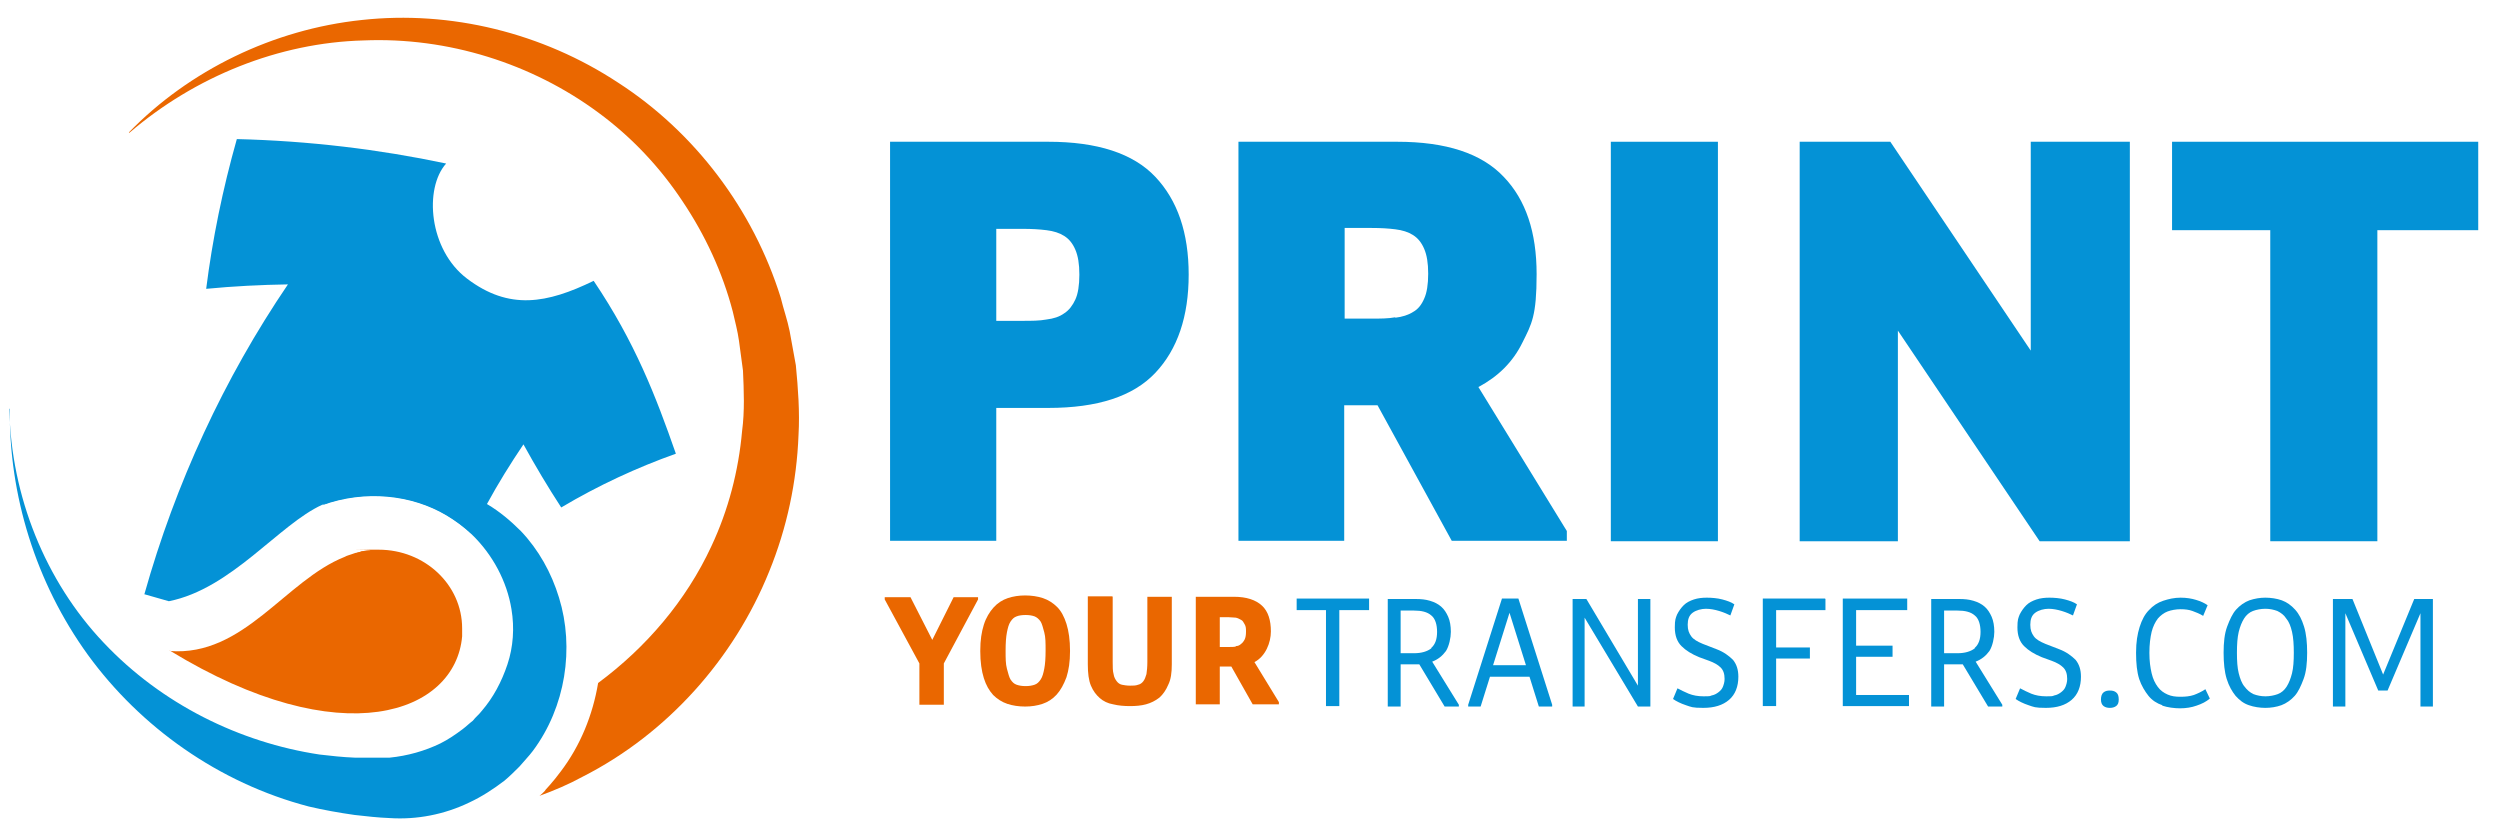
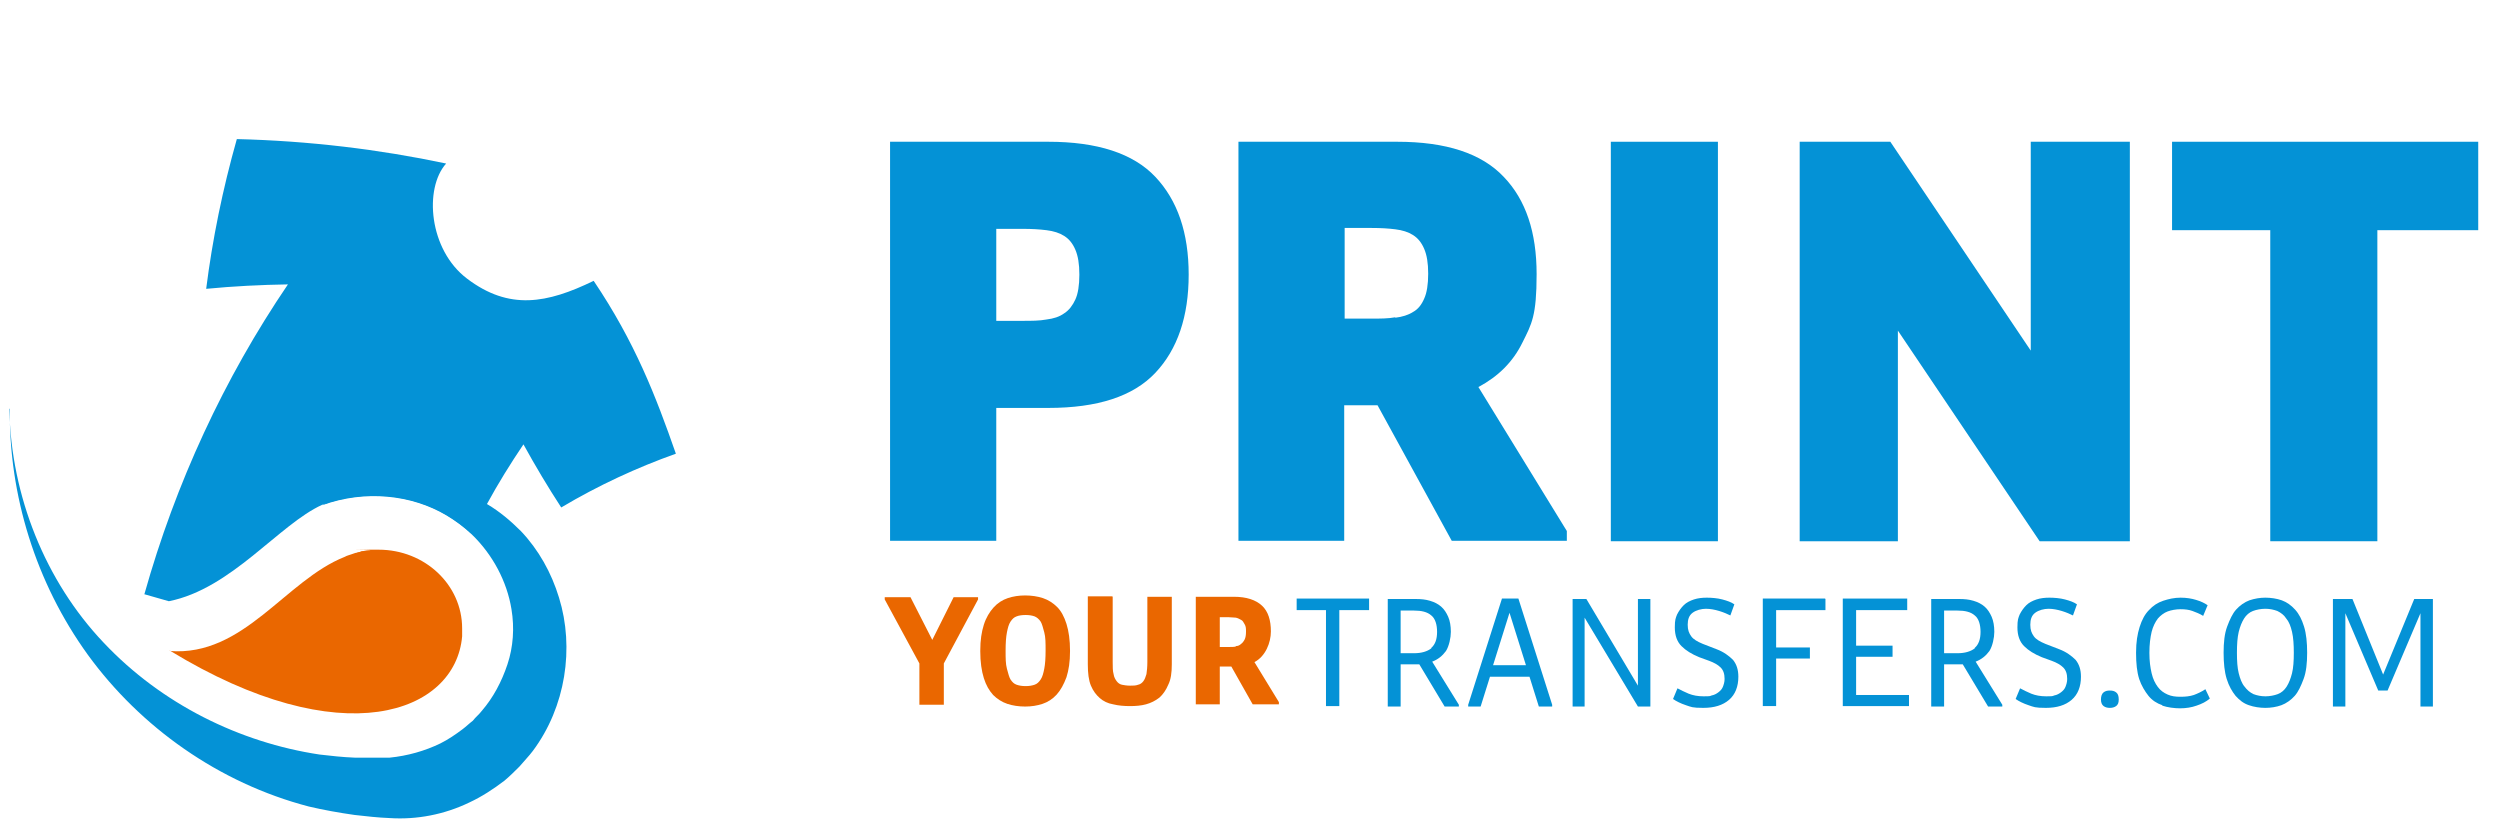
<svg xmlns="http://www.w3.org/2000/svg" viewBox="0 0 562.6 187.3" version="1.1" id="Layer_1">
  <defs>
    <style>
      .st0 {
        fill: #ea6700;
      }

      .st1 {
        fill: #0492d6;
      }
    </style>
  </defs>
  <path d="M32.4,133.7c1.9.5,3.7,1.1,5.6,1.6,14.1-2.8,24.8-17.3,34.5-21.7,9.6-3.5,20.1-2.4,28,2.3,2,1.2,3.9,2.6,5.6,4.2,1.1-2.3,2.3-4.5,3.5-6.7,2.5-4.6,5.3-9.1,8.2-13.4,2.7,4.9,5.5,9.6,8.5,14.2,8.4-5,17.1-9,25.8-12.1-4.5-12.9-9.2-25.1-18.5-38.9-10.5,5.1-19,6.7-28.5-.5-8.6-6.5-9.7-20.3-4.7-25.9-15.1-3.2-30.9-5.1-47.1-5.5-3.2,11.3-5.5,22.6-6.9,33.7,6.2-.6,12.3-.9,18.4-1-14.4,21.2-25.3,44.8-32.3,69.7Z" class="st1" />
-   <path d="M29.1,29.9c14.8-12.7,33.7-20.3,52.7-20.8,19-.8,37.9,5.2,52.8,16.2,7.5,5.5,13.9,12.3,19,20,5.1,7.6,9,16,11.3,24.8.5,2.2,1.1,4.4,1.4,6.6l.9,6.7c.2,4.5.4,9.1-.2,13.6-.8,9-3.1,17.8-6.9,25.9-5.7,12.3-14.7,22.8-25.5,30.8-1.2,7.2-4,14.1-8.4,19.9-.9,1.2-1.7,2.2-2.5,3.1-.3.3-.6.7-.9,1l-.2.3-.3.3c-.3.3-.6.6-.9.8,3.3-1.2,6.6-2.6,9.7-4.3,19.1-9.7,34.1-26.6,42-46.2,4-9.8,6.2-20.2,6.6-30.7.3-5.2-.1-10.5-.6-15.7l-1.4-7.7c-.5-2.5-1.4-5-2-7.5-6.2-19.9-19.4-37.3-36.6-48.4C122.1,7.4,101.4,2.3,81.4,4.5c-19.9,2.1-38.8,11.3-52.4,25.3Z" class="st0" />
  <path d="M2.2,91.9c-.2,19.5,5.8,39.2,17.6,55.5,11.8,16.2,29.4,28.8,49.7,34.1,3.4.8,6.8,1.4,10.3,1.9,2.6.3,5.3.6,7.9.7h0c6.1.4,12.3-.8,17.9-3.5,2.8-1.3,5.4-3,7.9-4.9,1.2-1,2.3-2.1,3.4-3.2,1-1.2,2.1-2.3,3-3.5,7.4-9.9,9.4-23.2,5.9-34.5-1.7-5.6-4.6-10.8-8.6-15-2.3-2.3-4.8-4.4-7.5-6h0c-2.1-1.3-4.3-2.4-6.5-3.2-10.4-4-22.2-2.4-30.7,3.4,9.6-3.5,20.1-2.4,28,2.3,2,1.2,3.9,2.6,5.6,4.2,4.8,4.6,8,10.7,9,16.9.7,4.2.4,8.5-.9,12.4-1.3,3.9-3.2,7.5-5.8,10.5-.6.8-1.4,1.4-2,2.2-.8.6-1.5,1.3-2.3,1.9-1.6,1.2-3.2,2.3-5,3.2-3.5,1.7-7.4,2.8-11.4,3.2h0c-2.6,0-5.3,0-7.9,0-2.7-.1-5.3-.4-7.9-.7-17.9-2.7-35.5-11.3-48.6-25.2-13.1-13.8-20.8-33-21.2-52.5Z" class="st1" />
  <path d="M38.2,146.4c38.8,23.7,64.3,14.1,65.8-3.2,0-.6,0-1.2,0-1.8,0-9.8-8.4-17.7-18.8-17.7s-1.3,0-1.9.1c-.5,0-1,.1-1.5.2-.3,0-.5,0-.8.2-.3,0-.6.1-.8.2-.3,0-.6.2-1,.3-.5.2-1.1.3-1.6.6-13.4,5.3-22.7,22.5-39.4,21.2Z" class="st0" />
  <g>
    <path d="M235.9,31.9c11,0,19.1,2.6,24.1,7.9,5,5.3,7.5,12.6,7.5,22s-2.5,16.8-7.5,22.1c-5,5.3-13,7.9-24.1,7.9h-11.7v29.9h-23.9V31.9h35.6ZM235.5,71.9c1.6-.2,2.9-.6,4-1.4,1.1-.7,1.9-1.8,2.5-3.1.6-1.3.9-3.2.9-5.6s-.3-4.2-.9-5.6c-.6-1.4-1.4-2.4-2.5-3.1-1.1-.7-2.4-1.1-4-1.3s-3.3-.3-5.3-.3h-6v20.7h6c1.9,0,3.7,0,5.3-.3Z" class="st1" />
    <path d="M314.4,31.9c11,0,19,2.6,24,7.9,5,5.2,7.4,12.5,7.4,21.9s-1.1,11.2-3.2,15.4c-2.1,4.3-5.4,7.6-9.9,10l19.9,32.4v2.2h-25.9l-16.7-30.5h-7.5v30.5h-23.8V31.9h35.6ZM314,71.5c1.6-.2,2.9-.6,4-1.3,1.1-.6,1.9-1.6,2.5-3,.6-1.3.9-3.2.9-5.6s-.3-4.2-.9-5.6c-.6-1.4-1.4-2.4-2.5-3.1s-2.4-1.1-4-1.3-3.3-.3-5.3-.3h-6.1v20.4h6.1c1.9,0,3.7,0,5.3-.3Z" class="st1" />
    <path d="M386.6,31.9v89.9h-24.1V31.9h24.1Z" class="st1" />
    <path d="M425.4,31.9l31.6,47V31.9h22.3v89.9h-20.3l-31.9-47.4v47.4h-22.1V31.9h20.5Z" class="st1" />
    <path d="M488.8,51.8v-19.9h68.9v19.9h-22.7v70h-24.1V51.8h-22.1Z" class="st1" />
  </g>
  <g>
    <path d="M199.1,134.9v-.5h5.8l4.9,9.6,4.8-9.6h5.5v.5l-7.7,14.4v9.3h-5.5v-9.3l-7.8-14.4Z" class="st0" />
    <path d="M226.7,158.4c-1.2-.4-2.3-1.1-3.2-2-.9-1-1.6-2.2-2.1-3.8-.5-1.6-.8-3.6-.8-6.1s.3-4.3.8-5.9,1.3-2.9,2.2-3.9c.9-1,2-1.7,3.2-2.1s2.5-.6,3.9-.6,2.8.2,4,.6c1.2.4,2.3,1.1,3.2,2,.9.9,1.6,2.2,2.1,3.8s.8,3.6.8,6.1-.3,4.3-.8,5.9c-.6,1.6-1.3,2.9-2.2,3.9-.9,1-2,1.7-3.2,2.1s-2.5.6-3.9.6-2.8-.2-4-.6ZM232.8,154.1c.6-.2,1-.6,1.4-1.2.4-.6.6-1.4.8-2.4.2-1,.3-2.4.3-4.1s0-3-.3-4.1-.5-1.9-.8-2.4c-.4-.6-.9-1-1.4-1.2-.6-.2-1.2-.3-2-.3s-1.5.1-2,.3c-.6.2-1,.6-1.4,1.2s-.6,1.4-.8,2.4c-.2,1-.3,2.4-.3,4.1s0,3,.3,4.1.5,1.9.8,2.4c.4.6.8,1,1.4,1.2.6.2,1.2.3,2,.3s1.4-.1,2-.3Z" class="st0" />
    <path d="M250.4,134.3v14.7c0,1.1,0,2,.2,2.7.1.7.4,1.2.7,1.6.3.4.7.7,1.2.8.5.1,1.1.2,1.8.2s1.3,0,1.8-.2c.5-.1.9-.4,1.2-.8.3-.4.5-.9.7-1.6.1-.7.2-1.6.2-2.7v-14.7h5.5v15.2c0,1.9-.2,3.4-.8,4.6-.5,1.2-1.2,2.2-2,2.9-.9.7-1.9,1.2-3,1.5s-2.3.4-3.6.4-2.6-.1-3.8-.4c-1.2-.2-2.2-.7-3-1.4s-1.5-1.6-2-2.8c-.5-1.2-.7-2.8-.7-4.8v-15.3h5.5Z" class="st0" />
    <path d="M277.7,134.3c2.8,0,4.9.7,6.3,2,1.4,1.3,2,3.3,2,5.8s-1.2,5.6-3.7,6.9l5.5,9v.5h-5.9l-4.8-8.5h-2.6v8.5h-5.4v-24.2h8.7ZM278.1,145.4c.5,0,.9-.2,1.2-.5.3-.2.6-.6.8-1s.3-1,.3-1.7,0-1.2-.3-1.7-.4-.8-.8-1-.7-.4-1.2-.5c-.5,0-1-.1-1.6-.1h-2v6.7h2c.6,0,1.2,0,1.6-.1Z" class="st0" />
  </g>
  <g>
    <path d="M291.8,137.3v-2.6h16.3v2.6h-6.7v21.6h-3v-21.6h-6.6Z" class="st1" />
    <path d="M318.6,134.8c1.2,0,2.2.1,3.2.4s1.8.7,2.5,1.3c.7.6,1.2,1.4,1.6,2.3.4.9.6,2.1.6,3.4s-.4,3.2-1.1,4.3c-.8,1.1-1.8,1.9-3.1,2.4l6,9.7v.4h-3.2l-5.7-9.5c-.2,0-.4,0-.6,0h-3.6v9.5h-2.9v-24.2h6.3ZM322.1,145.8c.9-.8,1.3-2,1.3-3.6s-.4-3-1.3-3.7c-.9-.8-2.2-1.1-3.9-1.1h-3v9.6h3c1.7,0,3-.4,3.9-1.1Z" class="st1" />
    <path d="M338,134.7h3.7l7.6,23.9v.4h-3l-2.1-6.7h-8.9l-2.1,6.7h-2.8v-.4l7.6-23.9ZM339.7,137.9l-3.7,11.8h7.4l-3.7-11.8Z" class="st1" />
    <path d="M357,134.8l11.6,19.5v-19.5h2.8v24.2h-2.8l-12-20v20h-2.7v-24.2h3.2Z" class="st1" />
    <path d="M380,156.1c1,.4,2.1.6,3.4.6s1.3,0,1.8-.2c.6-.1,1.1-.4,1.5-.7s.8-.7,1-1.2.4-1.1.4-1.8c0-1.2-.3-2-.9-2.6-.6-.6-1.5-1.1-2.6-1.5l-2.2-.8c-1.7-.7-3-1.5-4-2.5s-1.5-2.4-1.5-4.2.2-2.1.5-2.9c.4-.8.9-1.5,1.5-2.1.6-.6,1.4-1,2.3-1.3.9-.3,1.9-.4,2.9-.4s2.4.1,3.5.4c1.1.3,2,.6,2.7,1.1l-.9,2.5c-.6-.3-1.5-.7-2.5-1s-2-.5-3-.5-2.2.3-3,.9-1.1,1.5-1.1,2.7.3,1.9.8,2.6c.5.7,1.4,1.2,2.6,1.7l3.1,1.2c1.6.6,2.8,1.5,3.7,2.4.8,1,1.2,2.2,1.2,3.8,0,2.2-.7,4-2.1,5.2-1.4,1.2-3.3,1.8-5.8,1.8s-2.7-.2-3.9-.6c-1.2-.4-2.2-.9-2.9-1.4l1-2.4c.7.4,1.6.8,2.5,1.2Z" class="st1" />
    <path d="M410.8,134.8v2.5h-11.1v8.4h7.6v2.5h-7.6v10.7h-3v-24.2h14Z" class="st1" />
    <path d="M429.2,134.8v2.5h-11.5v8h8.2v2.5h-8.2v8.6h11.9v2.5h-14.9v-24.2h14.5Z" class="st1" />
    <path d="M440.9,134.8c1.2,0,2.2.1,3.2.4s1.8.7,2.5,1.3,1.2,1.4,1.6,2.3.6,2.1.6,3.4-.4,3.2-1.1,4.3c-.8,1.1-1.8,1.9-3.1,2.4l6,9.7v.4h-3.2l-5.7-9.5c-.2,0-.4,0-.6,0h-3.6v9.5h-2.9v-24.2h6.3ZM444.4,145.8c.9-.8,1.3-2,1.3-3.6s-.4-3-1.3-3.7c-.9-.8-2.2-1.1-3.9-1.1h-3v9.6h3c1.7,0,3-.4,3.9-1.1Z" class="st1" />
    <path d="M457.1,156.1c1,.4,2.1.6,3.4.6s1.3,0,1.8-.2c.6-.1,1.1-.4,1.5-.7s.8-.7,1-1.2.4-1.1.4-1.8c0-1.2-.3-2-.9-2.6-.6-.6-1.5-1.1-2.6-1.5l-2.2-.8c-1.7-.7-3-1.5-4-2.5s-1.5-2.4-1.5-4.2.2-2.1.5-2.9c.4-.8.9-1.5,1.5-2.1.6-.6,1.4-1,2.3-1.3.9-.3,1.9-.4,2.9-.4s2.4.1,3.5.4c1.1.3,2,.6,2.7,1.1l-.9,2.5c-.6-.3-1.5-.7-2.5-1s-2-.5-3-.5-2.2.3-3,.9-1.1,1.5-1.1,2.7.3,1.9.8,2.6,1.4,1.2,2.6,1.7l3.1,1.2c1.6.6,2.8,1.5,3.7,2.4.8,1,1.2,2.2,1.2,3.8,0,2.2-.7,4-2.1,5.2-1.4,1.2-3.3,1.8-5.8,1.8s-2.7-.2-3.9-.6c-1.2-.4-2.2-.9-2.9-1.4l1-2.4c.7.4,1.6.8,2.5,1.2Z" class="st1" />
    <path d="M473.4,155.8c.4-.3.8-.4,1.4-.4s1,.1,1.4.4c.4.3.6.8.6,1.6s-.2,1.2-.6,1.5c-.4.3-.9.4-1.4.4s-1-.1-1.4-.4-.6-.8-.6-1.5.2-1.3.6-1.6Z" class="st1" />
    <path d="M486.6,158.7c-1.2-.4-2.3-1.1-3.1-2.1s-1.6-2.3-2.1-3.8c-.5-1.6-.7-3.5-.7-5.9s.3-4.2.8-5.8c.5-1.6,1.2-2.9,2.1-3.8.9-1,2-1.7,3.2-2.1,1.2-.4,2.5-.7,3.9-.7s2.5.2,3.5.5,1.9.7,2.6,1.2l-1,2.4c-.8-.5-1.6-.8-2.4-1.1-.8-.3-1.7-.4-2.7-.4s-2.1.2-2.9.5-1.6.9-2.2,1.6c-.6.8-1.1,1.8-1.4,3-.3,1.3-.5,2.8-.5,4.7s.2,3.3.5,4.6c.3,1.3.8,2.3,1.4,3.1.6.8,1.3,1.3,2.2,1.7s1.8.5,2.9.5,2.1-.1,3-.4c.8-.3,1.7-.7,2.6-1.3l1,2.1c-.8.7-1.8,1.2-3,1.6-1.1.4-2.4.6-3.7.6s-2.8-.2-4-.6Z" class="st1" />
    <path d="M506.1,158.7c-1.2-.4-2.1-1.1-3-2.1-.8-1-1.5-2.2-2-3.8-.5-1.6-.7-3.6-.7-5.9s.2-4.3.8-5.9,1.2-2.9,2-3.8,1.9-1.7,3-2.1c1.2-.4,2.4-.6,3.6-.6s2.6.2,3.7.6c1.1.4,2.1,1.1,3,2.1s1.5,2.2,2,3.8.7,3.6.7,5.9-.2,4.3-.8,5.9-1.2,2.9-2,3.8-1.9,1.7-3,2.1c-1.1.4-2.4.6-3.6.6s-2.6-.2-3.7-.6ZM512.6,156.2c.8-.3,1.5-.9,2-1.7.5-.8.9-1.8,1.2-3,.3-1.2.4-2.8.4-4.6s-.1-3.4-.4-4.7c-.3-1.3-.7-2.3-1.3-3-.5-.8-1.2-1.3-2-1.7-.8-.3-1.7-.5-2.7-.5s-2,.2-2.8.5c-.8.3-1.5.9-2,1.7-.5.8-.9,1.8-1.2,3-.3,1.3-.4,2.8-.4,4.7s.1,3.4.4,4.6c.3,1.2.7,2.3,1.3,3,.6.8,1.2,1.3,2,1.7.8.3,1.7.5,2.7.5s2-.2,2.8-.5Z" class="st1" />
    <path d="M529.4,134.8l6.9,17,7-17h4.2v24.2h-2.8v-21l-7.4,17.4h-2.1l-7.4-17.4v21h-2.8v-24.2h4.4Z" class="st1" />
  </g>
</svg>